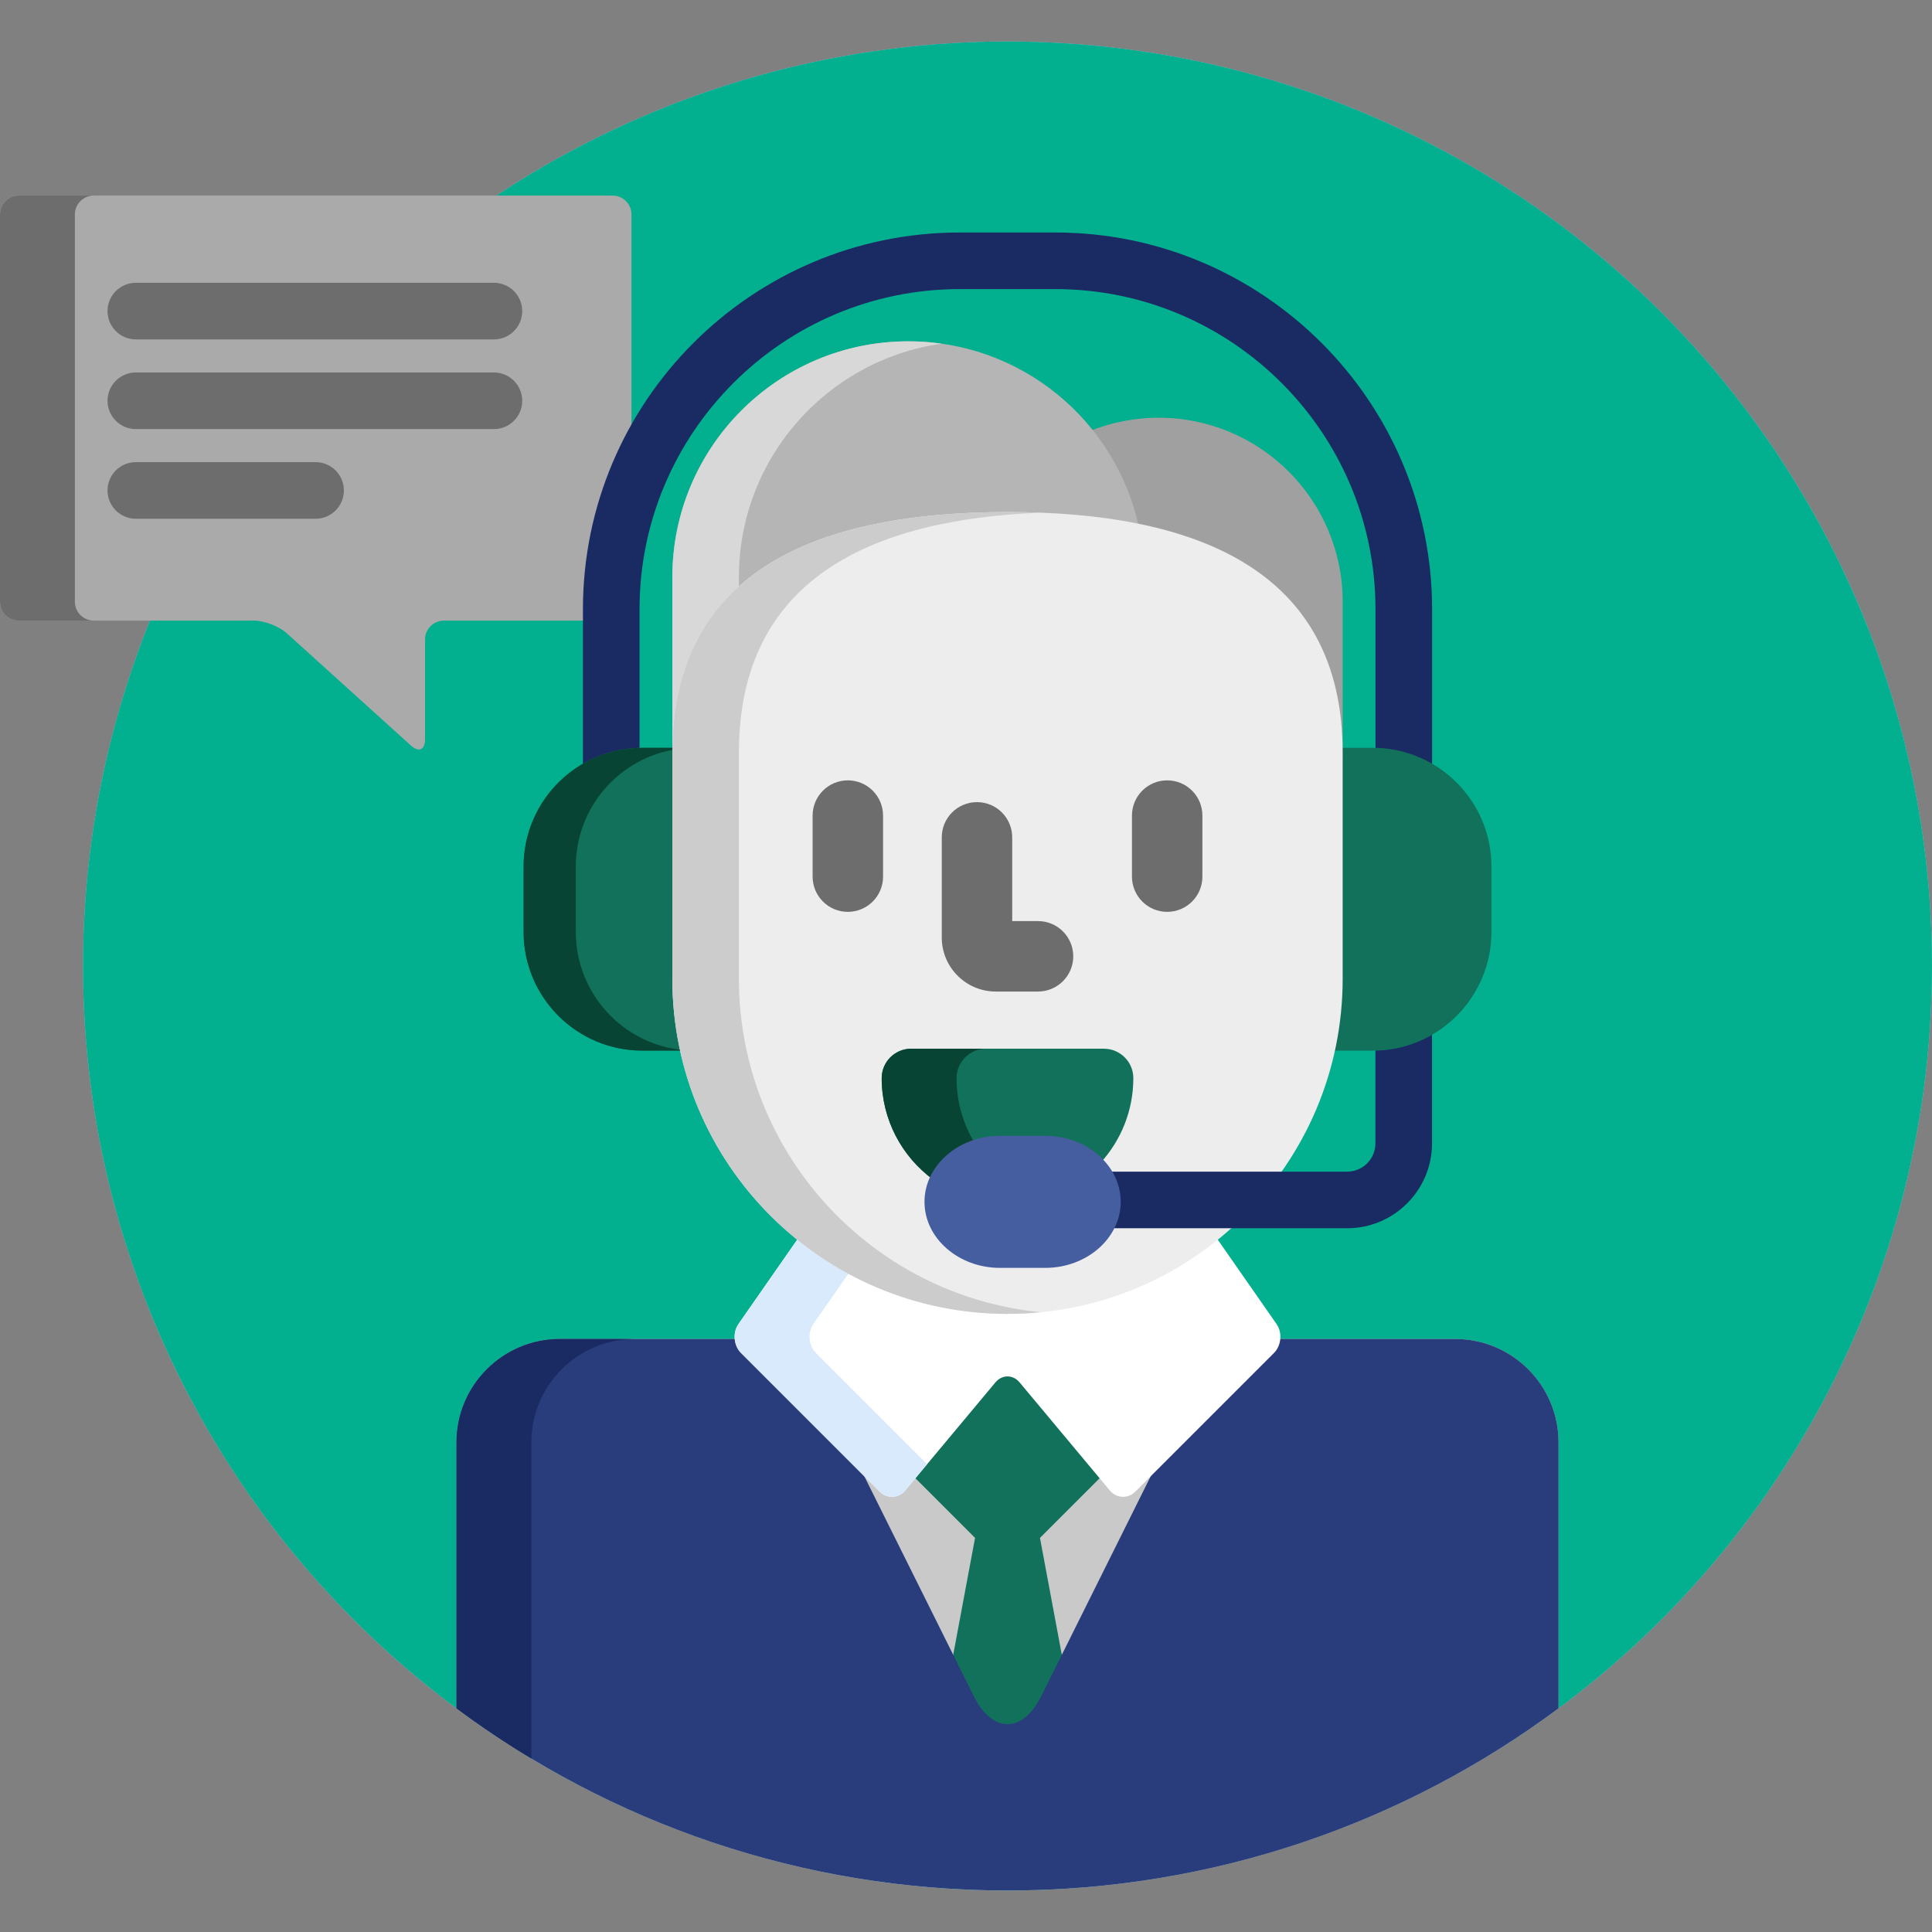
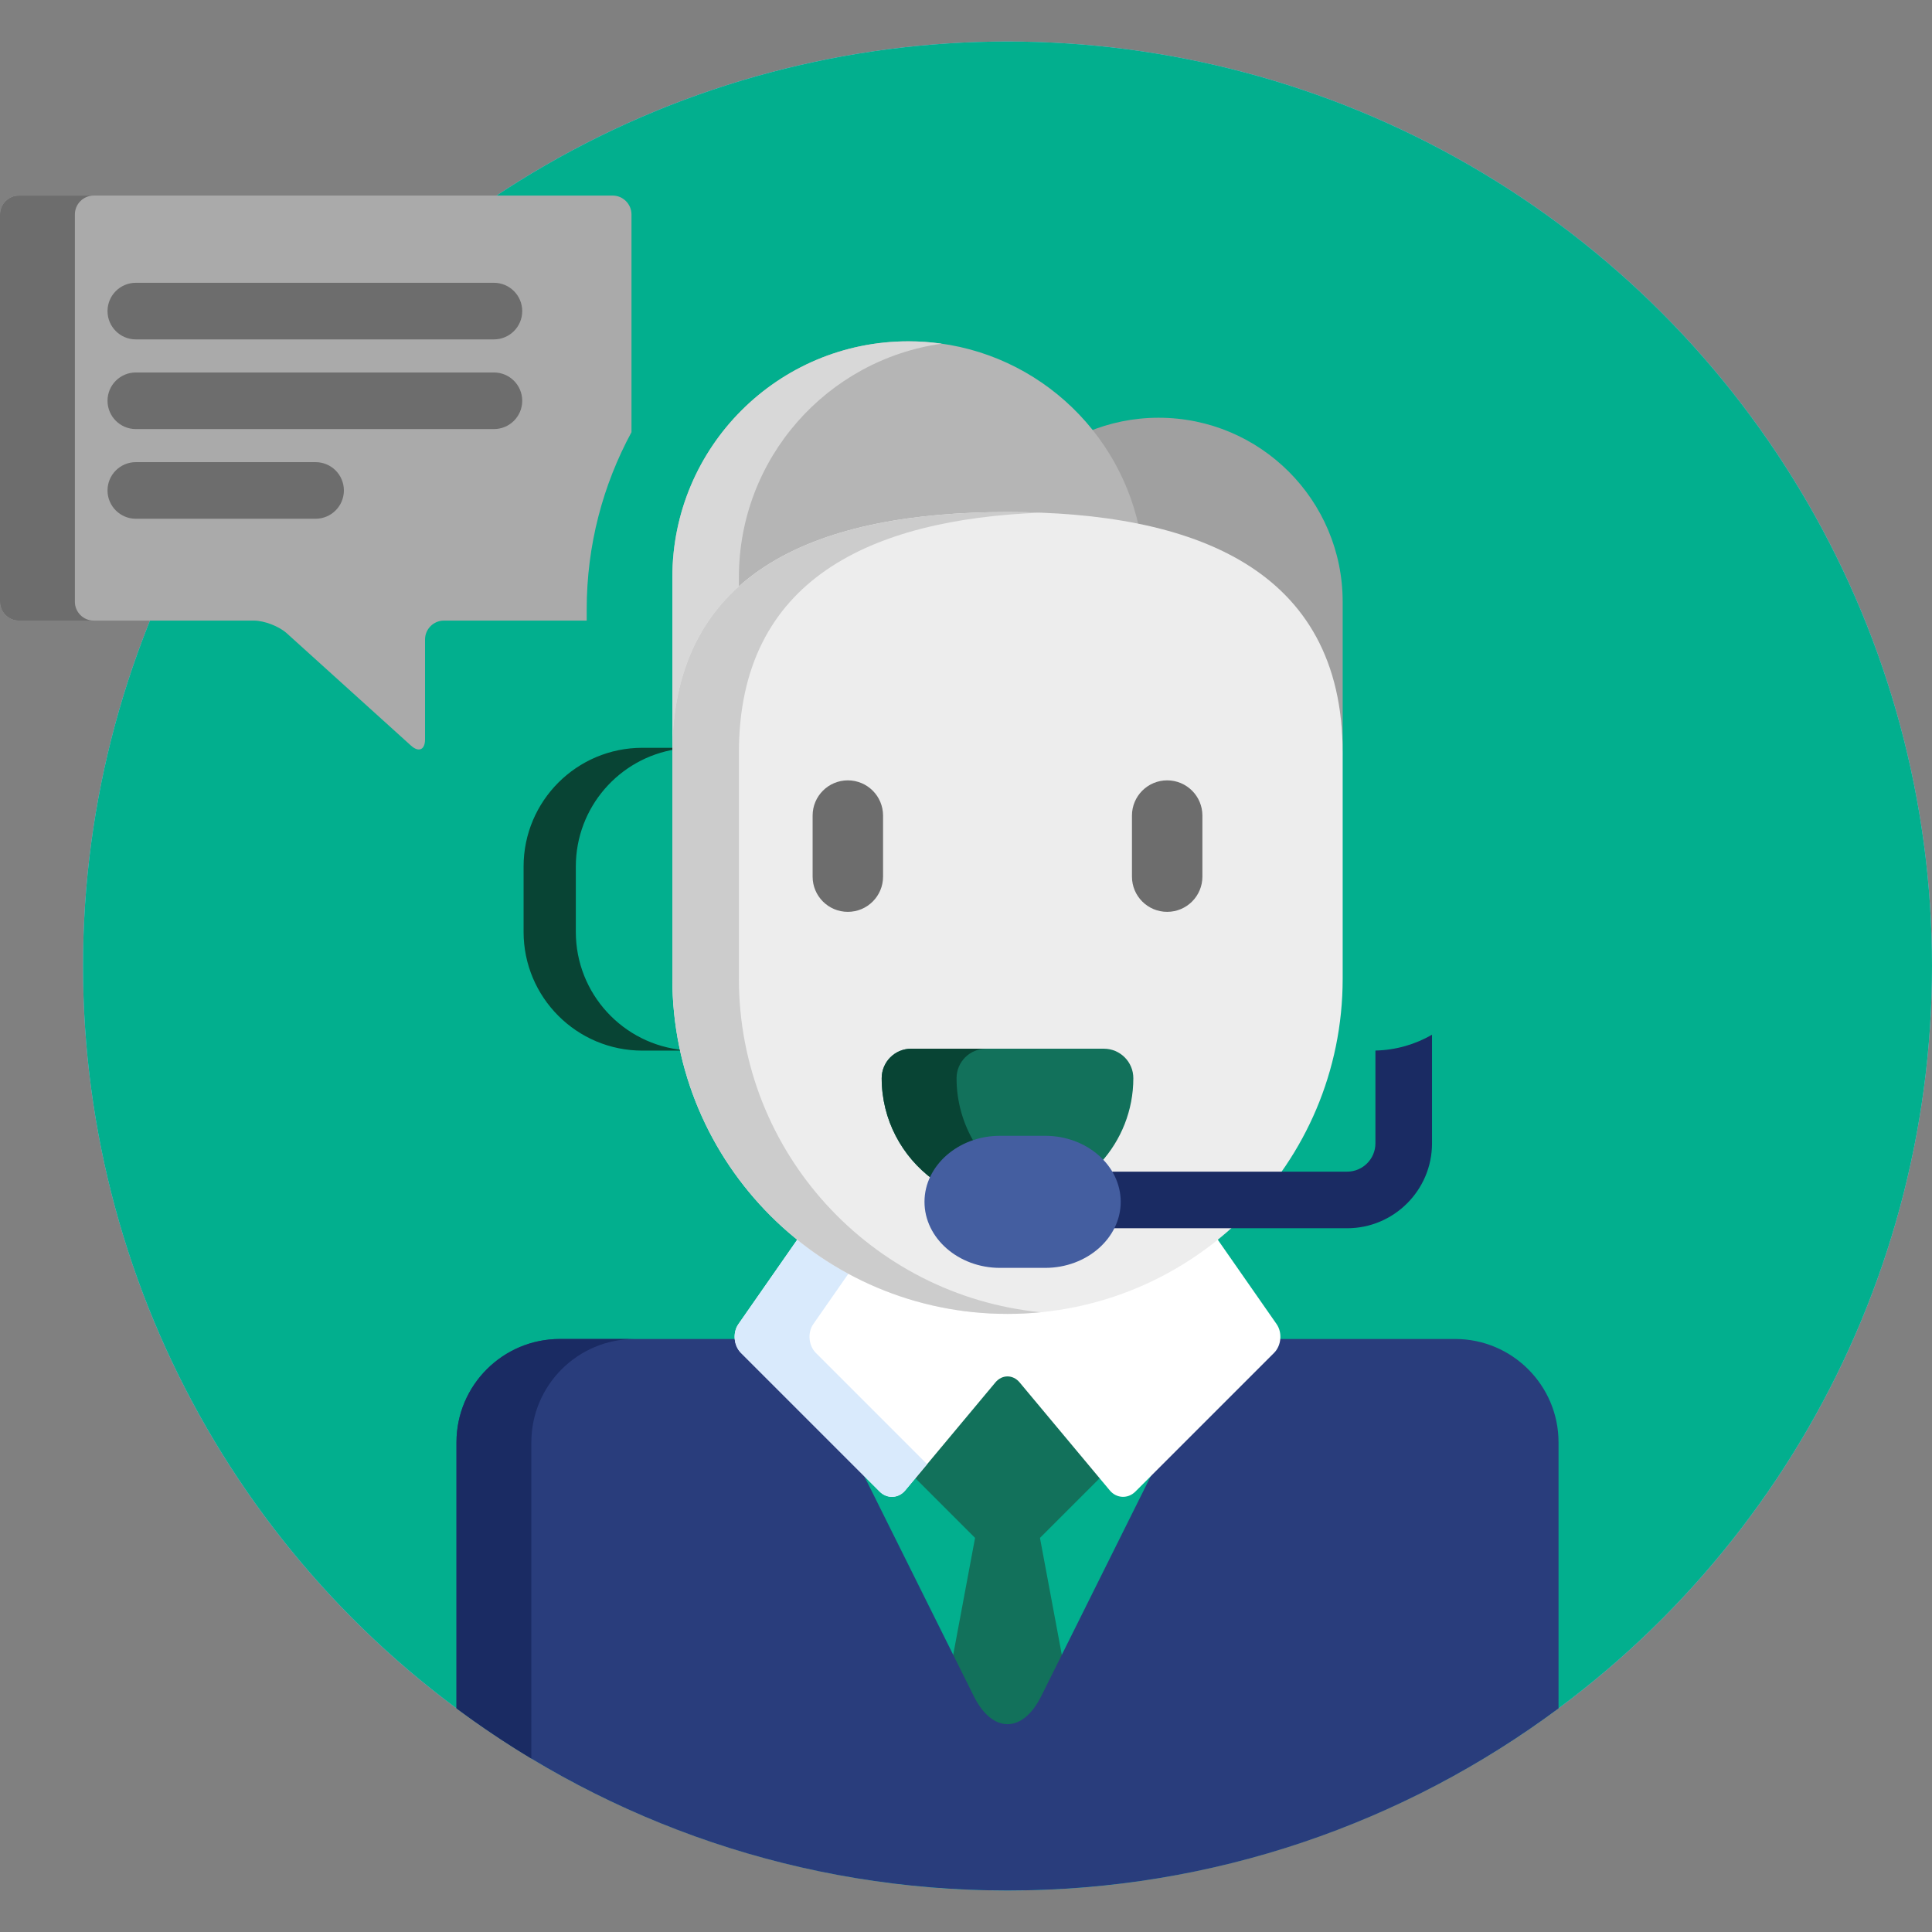
<svg xmlns="http://www.w3.org/2000/svg" version="1.1" id="Capa_1" x="0px" y="0px" width="560px" height="560px" viewBox="200 0 560 560" enable-background="new 200 0 560 560" xml:space="preserve">
  <rect x="200" y="0" width="560" height="560" fill="#808080" stroke="none" />
  <circle fill="#AEC1ED" cx="492.031" cy="280" r="267.969" />
  <circle fill="#02AF8E" cx="492.031" cy="280" r="267.969" />
  <path fill="#AAAAAA" d="M370.059,176.597c0-18.564,4.705-36.049,12.981-51.327V62.156c0-3.008-2.461-5.469-5.469-5.469H205.469  c-3.008,0-5.469,2.461-5.469,5.469v112.26c0,3.008,2.461,5.469,5.469,5.469h68.122c3.008,0,7.294,1.65,9.525,3.668l36.026,32.578  c2.231,2.018,4.057,1.208,4.057-1.8v-28.977c0-3.008,2.461-5.469,5.469-5.469h41.391V176.597L370.059,176.597z" />
  <path fill="#6D6D6D" d="M221.703,174.416V62.156c0-3.008,2.461-5.469,5.469-5.469h-21.703c-3.008,0-5.469,2.461-5.469,5.469v112.26  c0,3.008,2.461,5.469,5.469,5.469h21.703C224.164,179.885,221.703,177.424,221.703,174.416z" />
  <g>
    <path fill="#6D6D6D" d="M343.167,98.375H239.369c-4.531,0-8.203-3.671-8.203-8.203c0-4.531,3.672-8.203,8.203-8.203h103.799   c4.531,0,8.203,3.672,8.203,8.203C351.371,94.704,347.699,98.375,343.167,98.375z" />
    <path fill="#6D6D6D" d="M343.167,124.369H239.369c-4.531,0-8.203-3.672-8.203-8.203s3.672-8.203,8.203-8.203h103.799   c4.531,0,8.203,3.672,8.203,8.203S347.699,124.369,343.167,124.369z" />
    <path fill="#6D6D6D" d="M291.474,150.362h-52.105c-4.531,0-8.203-3.672-8.203-8.203c0-4.532,3.672-8.203,8.203-8.203h52.105   c4.531,0,8.203,3.671,8.203,8.203C299.677,146.689,296.004,150.362,291.474,150.362z" />
  </g>
-   <path fill="#1A2B63" d="M385.371,217.869v-41.272c0-51.169,41.629-92.798,92.798-92.798h27.725  c51.169,0,92.798,41.629,92.798,92.798v41.272c5.99,0.145,11.596,1.869,16.406,4.784v-46.056  c0-60.215-48.989-109.204-109.204-109.204h-27.725c-60.215,0-109.204,48.989-109.204,109.204v46.056  C373.776,219.738,379.381,218.014,385.371,217.869z" />
  <g>
-     <path fill="#12715B" d="M395.976,283.689v-65.495c0-0.488,0.027-0.957,0.035-1.439h-9.824c-19.012,0-34.424,15.412-34.424,34.424   v18.928c0,19.01,15.412,34.422,34.424,34.422h12.072C396.768,297.816,395.976,290.844,395.976,283.689z" />
-     <path fill="#12715B" d="M597.876,216.755h-9.824c0.008,0.482,0.035,0.952,0.035,1.439v65.495c0,7.154-0.793,14.127-2.284,20.839   h12.072c19.011,0,34.423-15.412,34.423-34.422v-18.928C632.298,232.167,616.886,216.755,597.876,216.755z" />
-   </g>
+     </g>
  <path fill="#084434" d="M398.227,304.383c-17.558-1.569-31.322-16.313-31.322-34.277v-18.928c0-17.199,12.614-31.451,29.096-34.012  c0.002-0.139,0.009-0.274,0.011-0.412h-9.824c-19.012,0-34.424,15.412-34.424,34.424v18.928c0,19.01,15.412,34.422,34.424,34.422  h12.072C398.249,304.479,398.238,304.432,398.227,304.383z" />
-   <path fill="#C9C9C9" d="M621.802,388.114h-51.814c-0.133,1.227-0.627,2.413-1.475,3.26L528.3,431.59  c-0.762,0.762-1.746,1.182-2.771,1.182c-1.151-0.001-2.214-0.513-2.989-1.44l-26.165-31.341c-1.145-1.371-2.687-2.124-4.345-2.124  s-3.2,0.754-4.345,2.124l-26.166,31.341c-0.775,0.93-1.837,1.44-2.987,1.44c-1.024,0-2.007-0.42-2.77-1.182l-40.215-40.216  c-0.847-0.847-1.343-2.033-1.474-3.26h-51.815c-16.513,0-29.947,13.435-29.947,29.946v77.119  c44.605,33.162,99.868,52.789,159.719,52.789s115.114-19.627,159.717-52.79V418.06C651.748,401.549,638.313,388.114,621.802,388.114  z" />
  <path fill="#12715B" d="M476.144,480.448l6.139,12.33c5.363,10.77,14.137,10.77,19.5,0l6.137-12.328l-6.481-34.682l18.071-18.07  l-23.133-27.71c-1.145-1.37-2.687-2.124-4.345-2.124s-3.2,0.755-4.345,2.124l-23.133,27.71l18.071,18.07L476.144,480.448z" />
  <path fill="#293D7C" d="M621.802,388.114h-51.814c-0.133,1.227-0.627,2.413-1.475,3.26l-33.438,33.438l-33.292,66.872  c-5.362,10.77-14.137,10.77-19.5,0l-33.292-66.869l-33.441-33.441c-0.847-0.847-1.342-2.033-1.474-3.26H362.26  c-16.513,0-29.947,13.435-29.947,29.946v77.119c44.604,33.162,99.867,52.789,159.718,52.789s115.114-19.627,159.717-52.79V418.06  C651.748,401.549,638.313,388.114,621.802,388.114z" />
  <path fill="#1A2B63" d="M354.017,418.061c0-16.512,13.433-29.946,29.947-29.946H362.26c-16.513,0-29.947,13.435-29.947,29.946  v77.119c6.981,5.19,14.223,10.05,21.704,14.553V418.061z" />
  <path fill="#FFFFFF" d="M552.328,358.403c-16.496,13.339-37.478,21.344-60.297,21.344s-43.802-8.003-60.299-21.345l-17.696,25.394  c-1.721,2.468-1.387,6.226,0.739,8.353l40.215,40.215c2.126,2.127,5.443,1.978,7.371-0.331l26.166-31.341  c1.928-2.309,5.081-2.309,7.008,0l26.166,31.34c1.928,2.308,5.245,2.458,7.372,0.331l40.213-40.215  c2.127-2.126,2.461-5.886,0.741-8.353L552.328,358.403z" />
  <path fill="#D9EAFC" d="M435.739,383.795l10.813-15.517c-5.253-2.836-10.21-6.148-14.82-9.876l-17.696,25.394  c-1.721,2.468-1.387,6.226,0.739,8.353l40.215,40.215c2.126,2.127,5.443,1.978,7.371-0.331l6.37-7.631l-32.253-32.253  C434.353,390.021,434.019,386.262,435.739,383.795z" />
  <path fill="#A0A0A0" d="M535.835,121.083c-7.257,0-14.172,1.455-20.479,4.079c6.401,7.886,11.046,17.247,13.347,27.486  c35.475,6.862,60.478,25.963,60.478,66.641v-44.86C589.181,144.966,565.297,121.083,535.835,121.083z" />
  <path fill="#B5B5B5" d="M492.031,149.511c13.534,0,26.42,1.027,38.125,3.423c-6.616-30.862-34.027-54.003-66.866-54.003  c-37.782,0-68.409,30.625-68.409,68.407v51.95C394.882,165.635,438.376,149.511,492.031,149.511z" />
  <path fill="#D8D8D8" d="M414.174,171.053v-3.713c0-34.517,25.566-63.046,58.793-67.721c-3.162-0.449-6.392-0.686-9.677-0.686  c-37.782,0-68.409,30.625-68.409,68.406v51.95C394.882,197.496,402.058,181.896,414.174,171.053z" />
  <path fill="#EDEDED" d="M589.181,283.689c0,53.656-43.497,97.15-97.149,97.15l0,0c-53.655,0-97.149-43.496-97.149-97.15v-65.495  c0-53.654,43.495-69.777,97.149-69.777l0,0c53.654,0,97.149,16.123,97.149,69.777V283.689z" />
  <path fill="#CCCCCC" d="M414.174,283.689v-65.495c0-50.398,38.376-67.679,87.502-69.592c-3.172-0.123-6.39-0.185-9.645-0.185  c-53.655,0-97.149,16.123-97.149,69.777v65.495c0,53.656,43.495,97.15,97.149,97.15c3.256,0,6.473-0.167,9.645-0.48  C452.55,375.518,414.174,334.088,414.174,283.689z" />
  <g>
    <path fill="#6D6D6D" d="M445.75,264.303c-5.638,0-10.209-4.57-10.209-10.209v-17.696c0-5.638,4.571-10.209,10.209-10.209   c5.64,0,10.209,4.571,10.209,10.209v17.696C455.959,259.733,451.39,264.303,445.75,264.303z" />
    <path fill="#6D6D6D" d="M538.313,264.303c-5.64,0-10.209-4.57-10.209-10.209v-17.696c0-5.638,4.569-10.209,10.209-10.209   c5.637,0,10.209,4.571,10.209,10.209v17.696C548.521,259.733,543.95,264.303,538.313,264.303z" />
-     <path fill="#6D6D6D" d="M500.88,287.402h-12.251c-8.633,0-15.655-7.021-15.655-15.655v-29.038c0-5.638,4.571-10.209,10.209-10.209   c5.64,0,10.209,4.571,10.209,10.209v24.273h7.488c5.637,0,10.209,4.572,10.209,10.209   C511.089,282.832,506.517,287.402,500.88,287.402z" />
  </g>
  <path fill="#12715B" d="M489.844,330.313h13.125c6.487,0,12.285,2.598,16.099,6.654c5.859-6.473,9.434-15.051,9.434-24.448  c0-4.722-3.825-8.548-8.549-8.548h-55.843c-4.721,0-8.547,3.826-8.547,8.548c0,12.044,5.872,22.739,14.9,29.384  C473.463,335.136,481.008,330.313,489.844,330.313z" />
  <path fill="#084434" d="M482.592,331.469c-3.375-5.527-5.327-12.013-5.327-18.949c0-4.722,3.826-8.548,8.548-8.548h-21.703  c-4.721,0-8.547,3.826-8.547,8.548c0,12.044,5.872,22.739,14.9,29.384C472.596,337.091,477.026,333.277,482.592,331.469z" />
  <path fill="#1A2B63" d="M598.672,304.508v26.898c0,4.523-3.68,8.203-8.203,8.203h-69.341c1.666,2.595,2.622,5.576,2.622,8.75  c0,2.74-0.728,5.328-1.99,7.656h68.709c13.569,0,24.609-11.04,24.609-24.609v-31.49C610.23,302.719,604.641,304.372,598.672,304.508  z" />
  <path fill="#445EA0" d="M524.844,348.359c0,10.527-9.844,19.141-21.875,19.141h-13.125c-12.031,0-21.875-8.613-21.875-19.141  s9.844-19.141,21.875-19.141h13.125C515,329.219,524.844,337.832,524.844,348.359z" />
</svg>